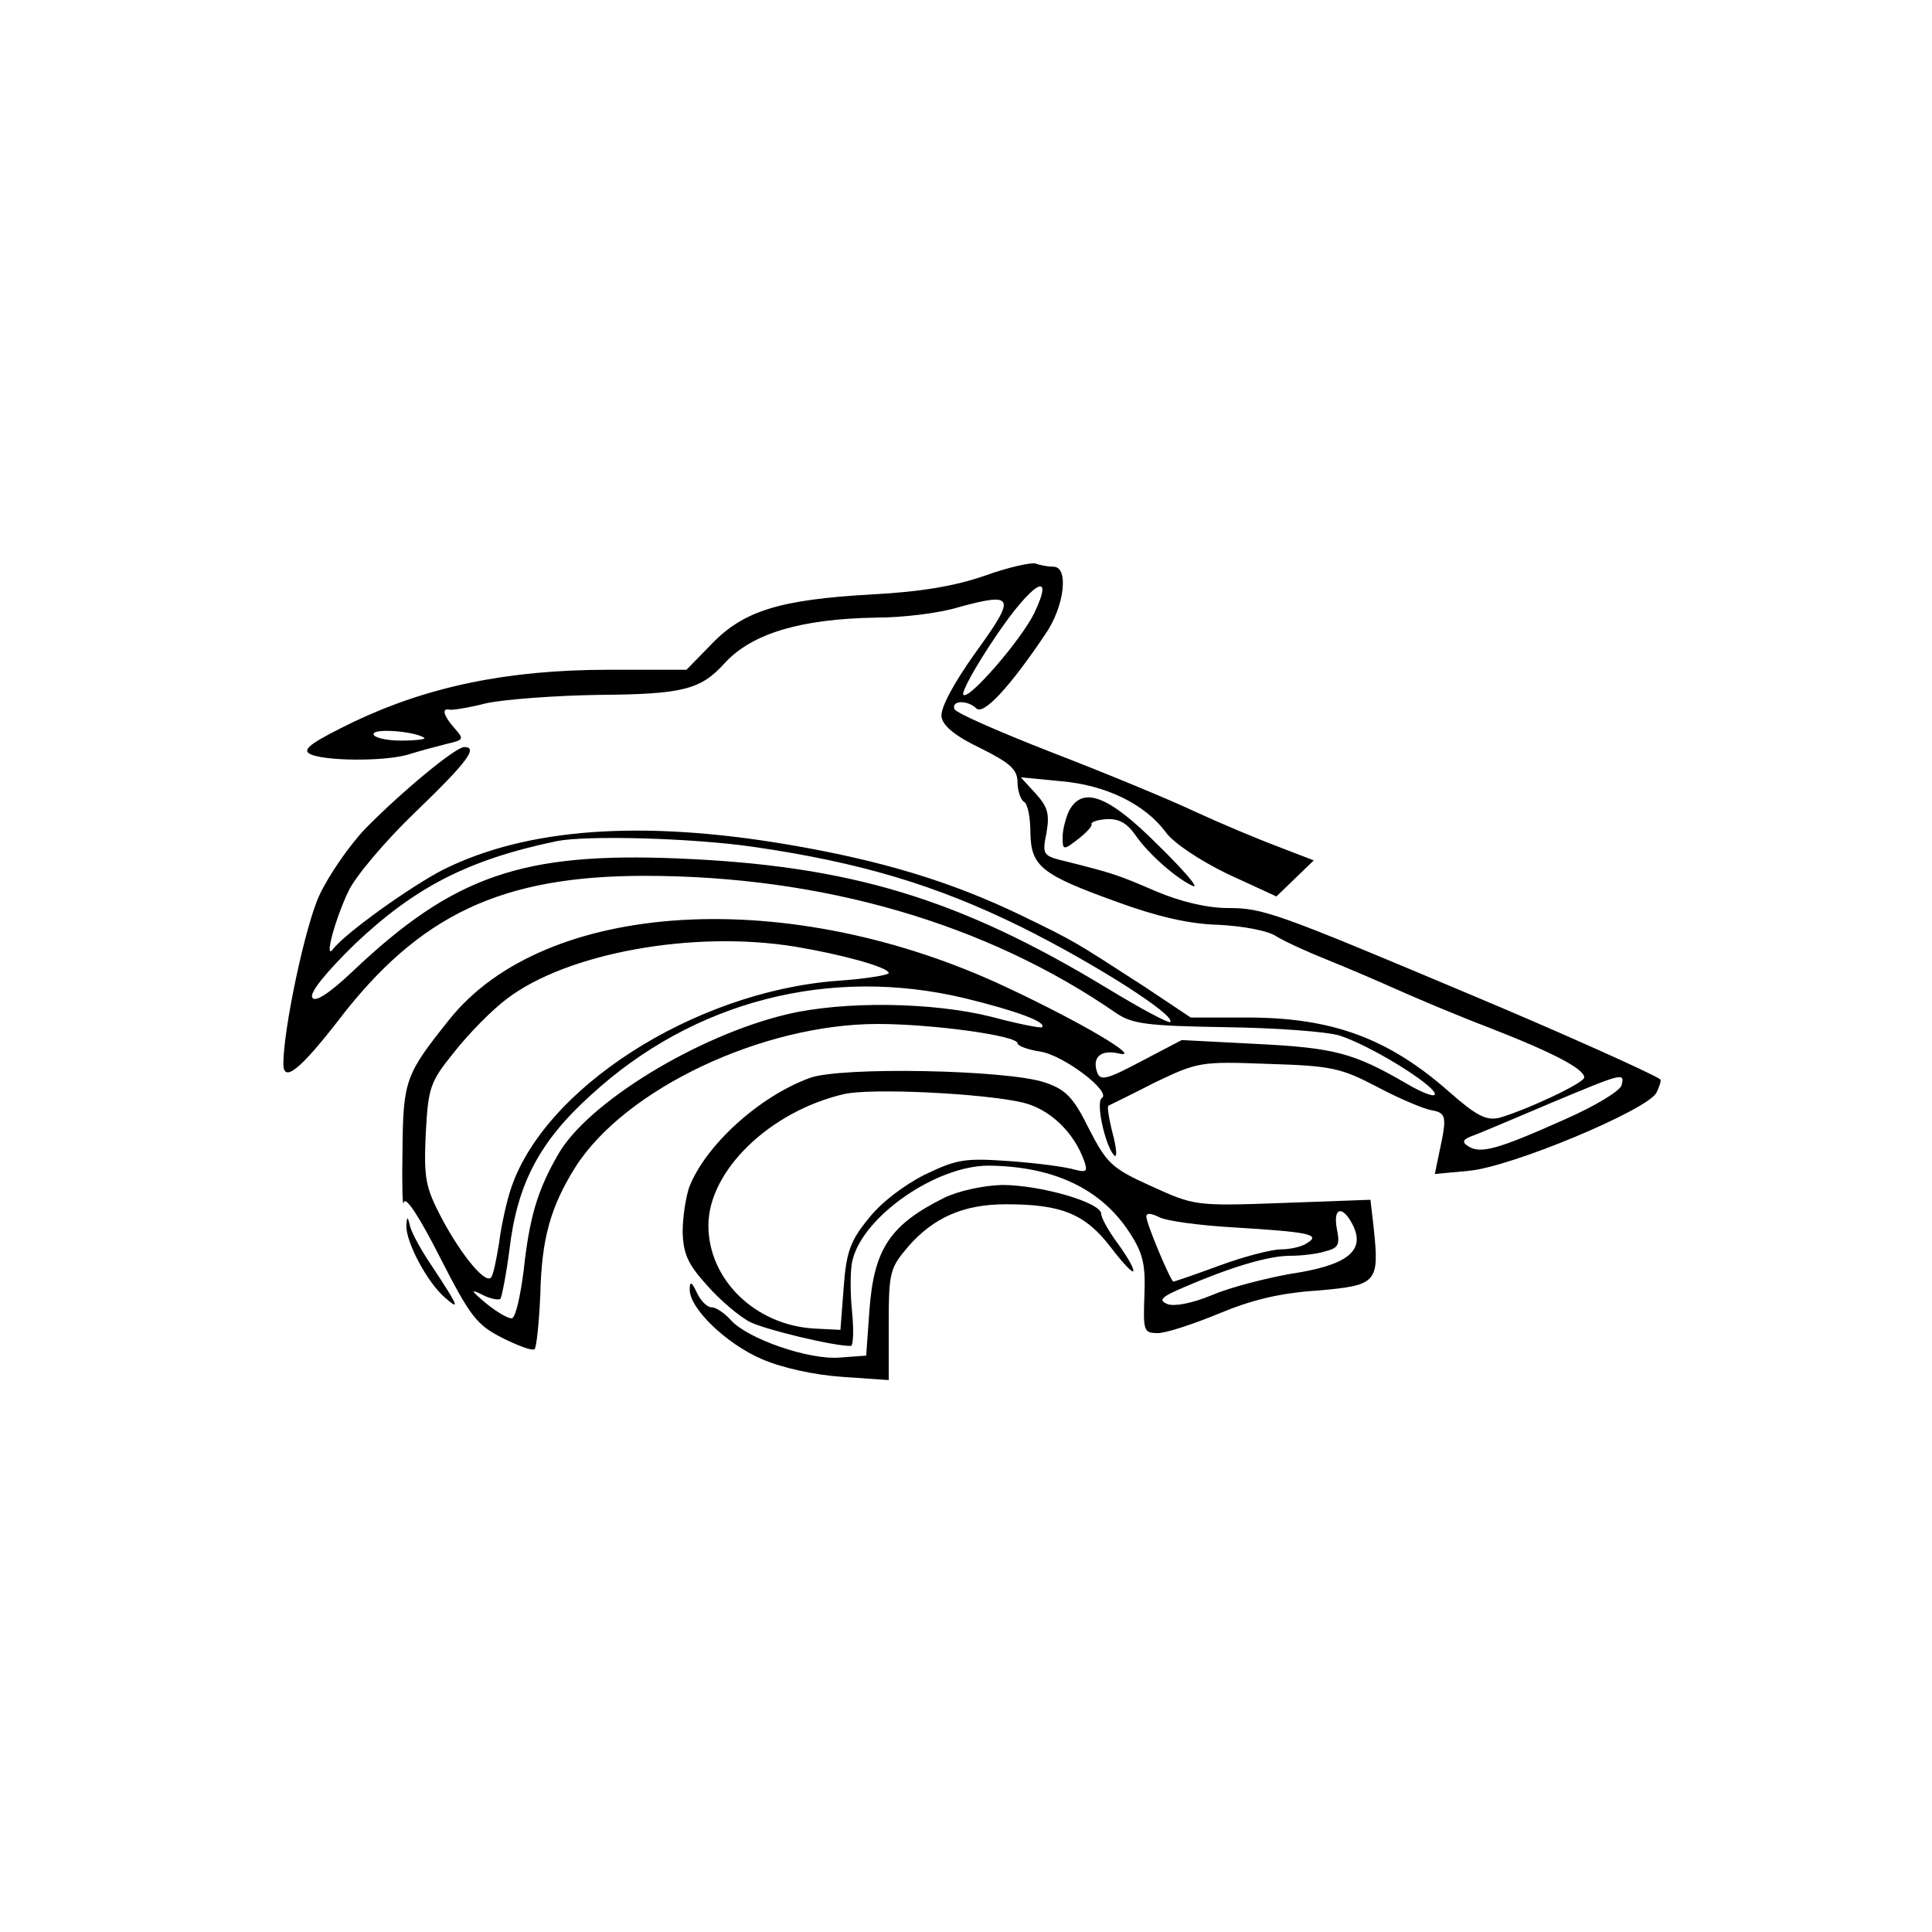
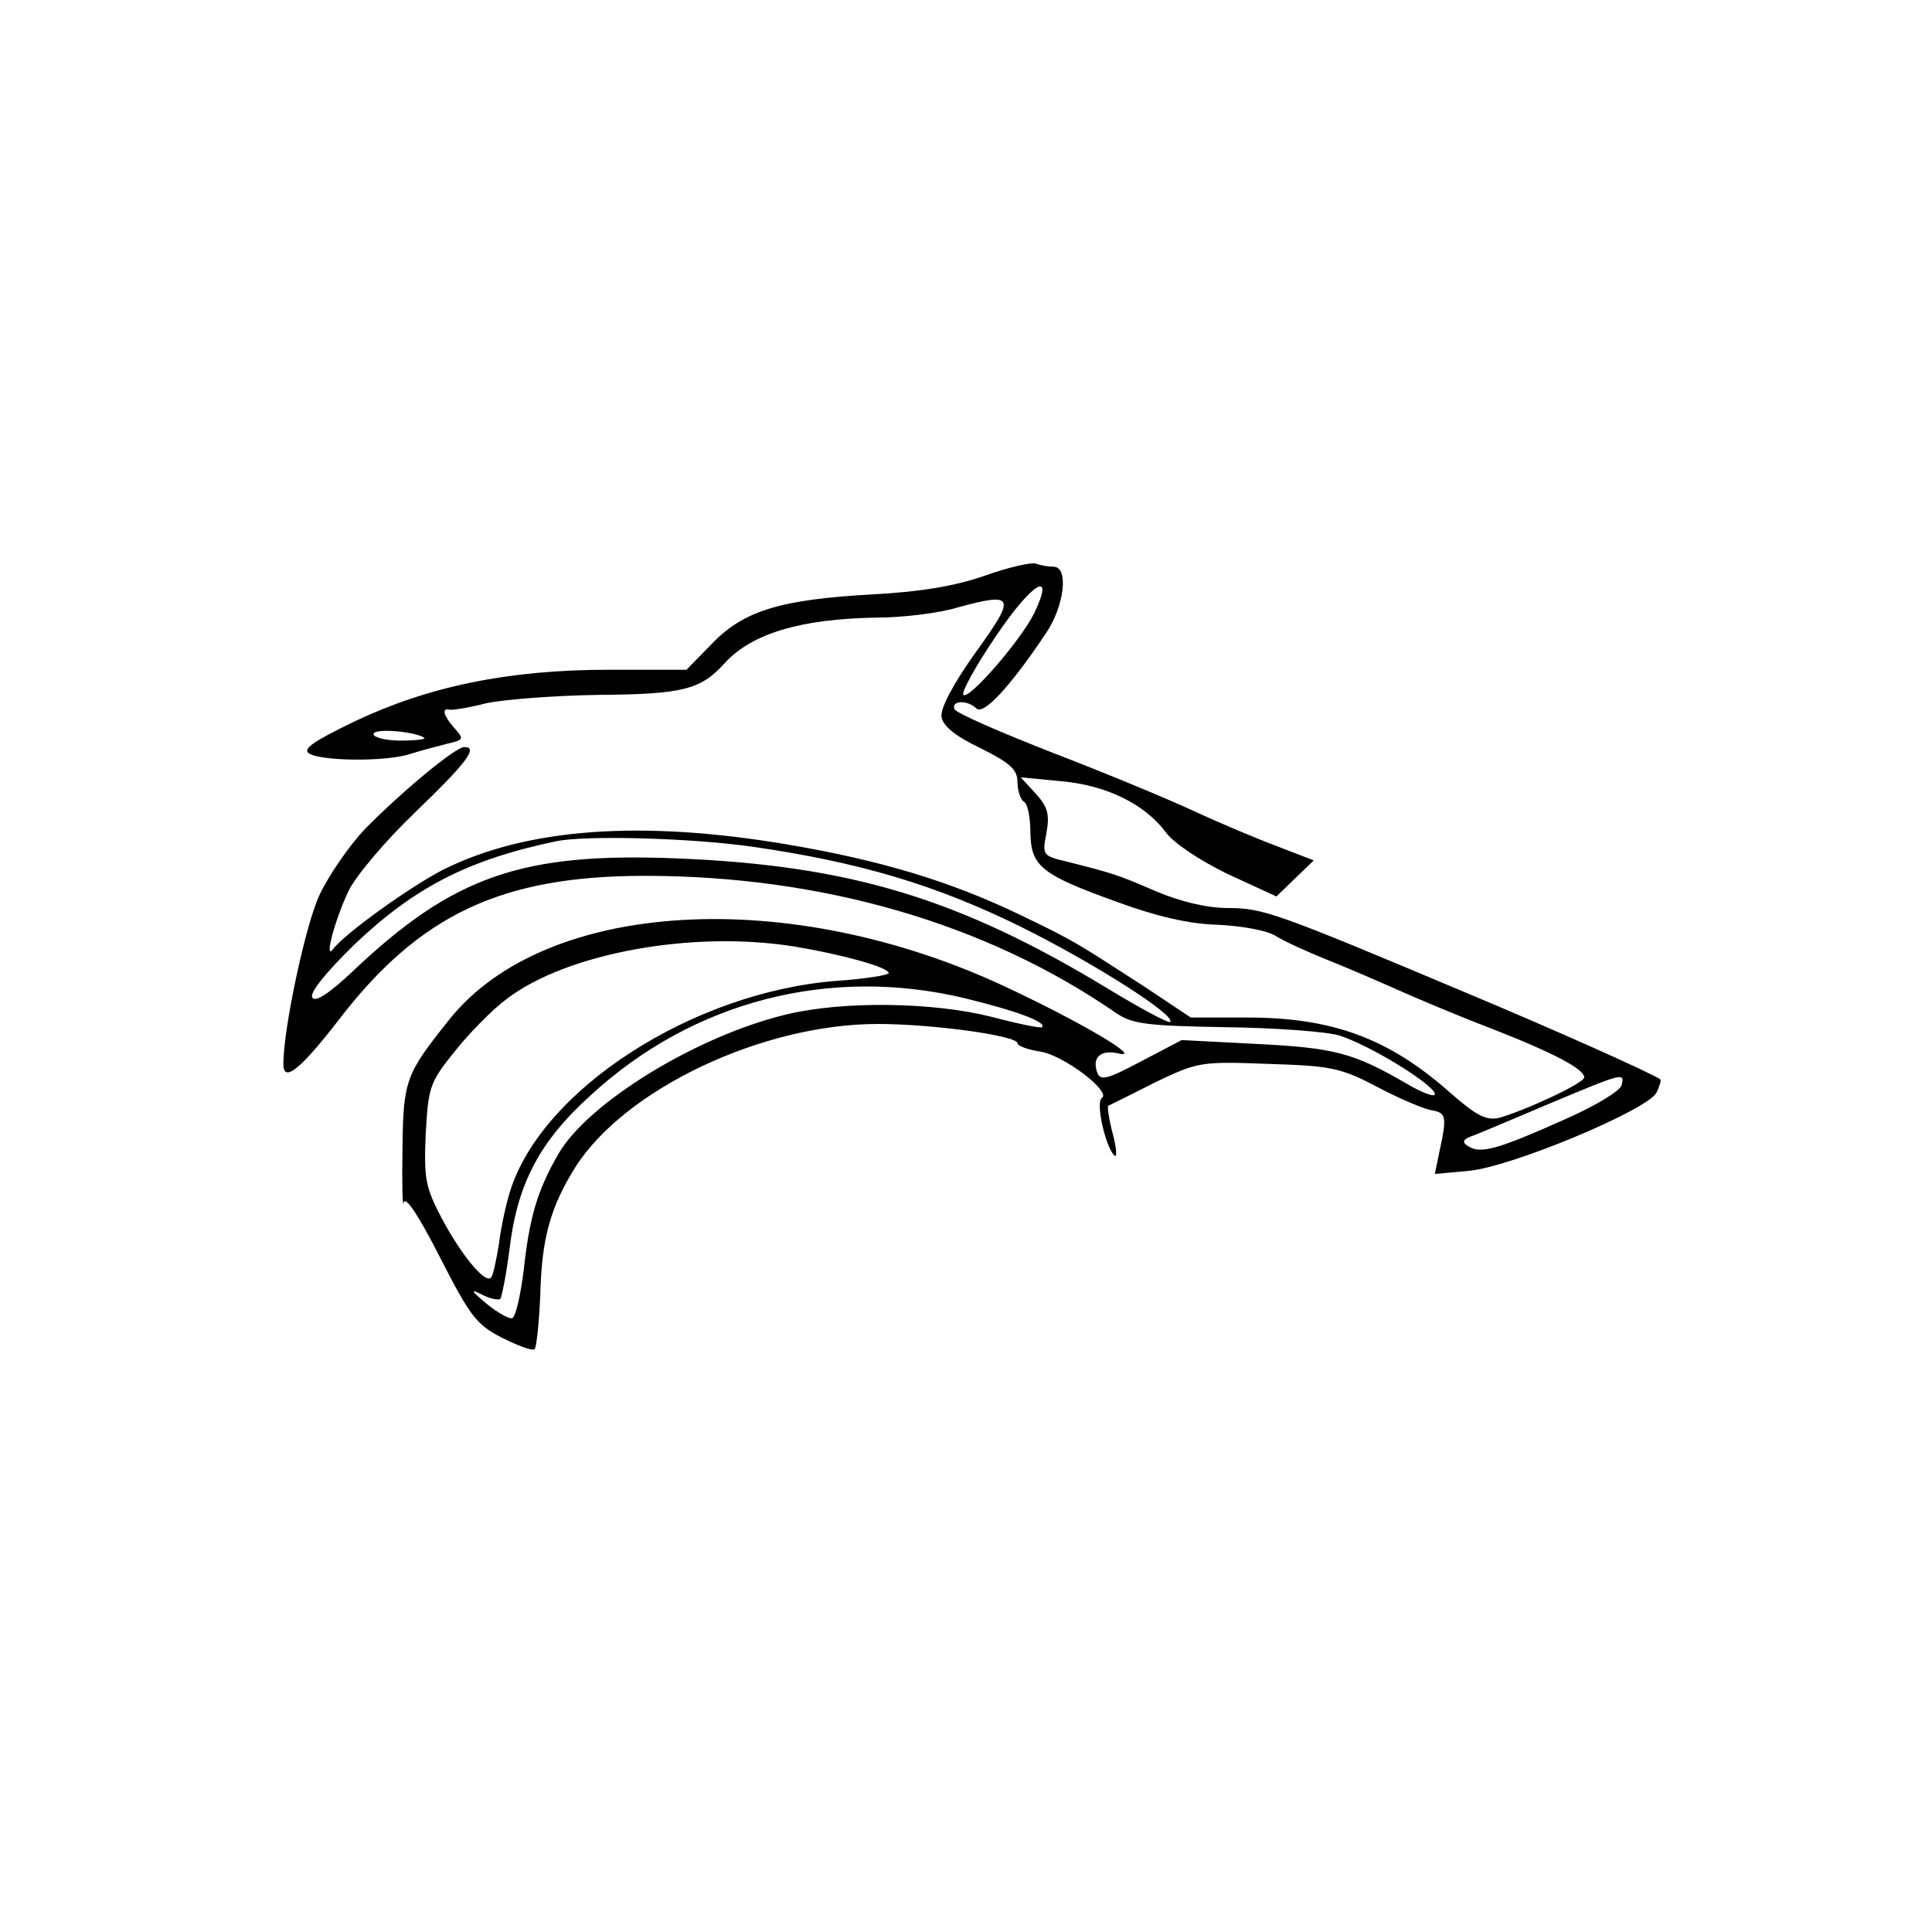
<svg xmlns="http://www.w3.org/2000/svg" version="1.0" width="300pt" height="300pt" viewBox="0 0 300 300" preserveAspectRatio="xMidYMid meet">
  <g transform="translate(0,300) scale(0.1,-0.1)" fill="#000000" stroke="none">
    <path d="M1529 2106 c-46 -16 -99 -25 -175 -29 -142 -8 -199 -25 -249 -77 l-39 -40 -121 0 c-156 0 -280 -26 -394 -80 -64 -31 -82 -43 -71 -50 19 -12 119 -13 156 -1 16 5 42 12 58 16 26 6 27 7 12 24 -17 19 -21 32 -8 29 4 -1 30 3 57 10 28 6 107 12 175 13 130 1 158 8 195 49 42 46 117 69 236 71 41 0 98 7 127 16 88 24 90 17 27 -70 -35 -49 -55 -87 -53 -100 2 -14 21 -30 61 -49 46 -23 57 -33 57 -53 0 -13 5 -27 10 -30 6 -3 10 -25 10 -48 1 -52 16 -65 136 -108 60 -22 111 -34 156 -35 38 -2 77 -9 90 -18 13 -8 48 -24 78 -36 30 -12 79 -33 108 -46 29 -13 95 -41 145 -60 100 -39 147 -64 147 -77 0 -9 -93 -52 -133 -63 -20 -4 -35 4 -76 40 -94 83 -181 116 -314 116 l-88 0 -72 48 c-107 69 -105 69 -192 111 -108 52 -216 85 -364 110 -226 38 -403 25 -532 -39 -51 -26 -153 -99 -172 -124 -14 -18 3 46 24 90 10 22 57 78 104 123 80 77 98 101 76 101 -14 0 -99 -71 -153 -126 -26 -27 -58 -74 -72 -104 -22 -47 -56 -208 -56 -262 0 -30 26 -9 85 67 126 165 254 225 476 225 276 0 531 -74 732 -213 25 -17 48 -20 170 -22 78 -1 158 -7 177 -13 47 -15 143 -74 148 -90 2 -7 -18 0 -45 16 -81 47 -111 55 -232 61 l-116 6 -63 -33 c-51 -27 -63 -31 -68 -18 -9 24 5 37 34 30 36 -8 -56 47 -173 102 -338 160 -719 138 -868 -50 -67 -84 -71 -93 -72 -201 -1 -55 0 -92 2 -82 3 10 24 -22 56 -85 47 -92 57 -105 96 -125 24 -12 47 -21 51 -18 3 2 7 40 9 85 2 87 16 136 54 197 77 122 291 223 470 223 84 0 217 -18 217 -30 0 -4 16 -10 36 -13 36 -6 110 -62 95 -72 -10 -6 5 -74 19 -89 5 -5 4 10 -2 33 -6 23 -9 43 -7 44 2 1 35 17 72 36 67 32 71 33 176 29 98 -3 113 -6 170 -36 34 -18 72 -34 84 -36 23 -4 24 -10 12 -65 l-7 -34 53 5 c66 6 276 94 291 121 5 10 8 20 6 21 -10 8 -164 77 -298 133 -299 126 -319 133 -373 133 -33 0 -74 10 -112 26 -60 26 -67 28 -138 46 -38 9 -39 10 -32 45 5 29 2 40 -17 61 l-23 25 62 -6 c70 -6 130 -35 163 -79 12 -17 53 -44 96 -65 l76 -35 29 28 29 28 -57 22 c-32 12 -89 36 -128 54 -38 18 -137 59 -220 91 -82 32 -151 62 -153 68 -5 14 21 14 34 1 11 -11 52 33 107 115 30 43 37 105 13 105 -8 0 -20 2 -28 5 -7 2 -43 -6 -79 -19z m77 -58 c-20 -41 -101 -135 -110 -127 -4 3 19 45 51 92 56 83 92 104 59 35z m-947 -194 c2 -2 -14 -4 -37 -4 -23 0 -42 5 -42 10 0 10 67 4 79 -6z m511 -169 c165 -24 283 -59 415 -124 113 -56 242 -138 232 -148 -3 -2 -46 21 -97 52 -231 140 -400 191 -667 202 -242 10 -349 -27 -505 -175 -37 -35 -59 -49 -63 -41 -5 7 21 39 66 83 93 88 175 131 314 160 46 9 208 5 305 -9z m65 -155 c72 -12 145 -32 145 -41 0 -3 -36 -9 -80 -12 -224 -17 -459 -169 -508 -327 -6 -19 -14 -55 -17 -80 -4 -25 -9 -49 -12 -53 -8 -13 -46 33 -77 91 -25 48 -28 61 -25 130 4 73 6 81 44 128 22 28 59 66 82 83 93 71 289 107 448 81z m263 -80 c78 -19 128 -37 120 -45 -1 -2 -37 5 -78 16 -91 23 -230 25 -318 4 -139 -33 -309 -137 -355 -217 -33 -57 -45 -99 -54 -182 -5 -38 -12 -71 -18 -73 -5 -1 -23 9 -40 23 -24 20 -25 23 -7 14 13 -7 26 -9 29 -7 2 3 9 37 14 76 12 103 47 169 127 241 159 146 371 200 580 150z m1020 -135 c-2 -9 -42 -33 -90 -54 -103 -46 -129 -53 -148 -41 -11 7 -9 11 11 18 13 5 67 28 119 50 110 46 113 47 108 27z" />
-     <path d="M1660 1741 c-5 -11 -10 -29 -10 -41 0 -20 1 -21 24 -3 13 10 22 20 21 23 -2 3 8 7 23 8 20 1 32 -6 46 -26 20 -29 65 -68 89 -78 9 -3 -16 26 -56 65 -76 76 -116 91 -137 52z" />
-     <path d="M1257 1326 c-79 -29 -162 -105 -187 -170 -5 -15 -10 -46 -10 -69 1 -34 8 -50 38 -83 20 -23 51 -49 67 -57 25 -12 128 -37 156 -37 4 0 5 24 2 54 -3 30 -3 66 1 80 17 68 130 146 211 146 101 -1 175 -36 219 -104 21 -32 25 -50 23 -98 -2 -55 -1 -58 21 -58 13 0 55 14 94 30 50 21 94 32 153 36 94 8 97 12 88 98 l-5 43 -137 -5 c-135 -5 -137 -4 -203 26 -62 28 -69 35 -97 89 -24 49 -36 61 -68 72 -58 20 -319 25 -366 7z m331 -38 c42 -10 80 -46 96 -92 5 -15 3 -17 -16 -12 -13 4 -58 10 -100 13 -70 5 -82 3 -132 -21 -32 -16 -69 -44 -88 -69 -28 -34 -34 -52 -38 -107 l-5 -65 -40 2 c-92 5 -165 76 -165 160 0 85 95 177 210 204 43 10 219 1 278 -13z m329 -194 c116 -7 134 -11 113 -24 -8 -6 -27 -10 -41 -10 -14 0 -57 -11 -95 -25 -38 -14 -70 -25 -72 -25 -4 0 -42 90 -42 101 0 6 8 5 20 -1 11 -6 64 -13 117 -16z m185 1 c17 -38 -11 -60 -98 -73 -39 -7 -94 -21 -122 -33 -31 -13 -59 -18 -69 -14 -15 6 -10 11 25 26 72 31 131 49 165 49 18 0 43 3 55 7 20 5 23 10 18 34 -7 36 10 38 26 4z" />
-     <path d="M1466 1140 c-84 -42 -109 -79 -116 -175 l-5 -70 -41 -3 c-48 -4 -143 29 -169 58 -10 11 -23 20 -30 20 -7 0 -17 10 -23 23 -8 17 -11 18 -11 5 -1 -29 56 -84 111 -108 32 -14 82 -25 126 -28 l72 -5 0 86 c0 82 2 88 30 121 40 46 87 66 152 66 87 0 123 -15 163 -67 19 -25 35 -42 35 -36 0 5 -11 24 -25 43 -14 19 -25 39 -25 45 0 18 -95 45 -154 45 -30 -1 -67 -9 -90 -20z" />
-     <path d="M631 1097 c-1 -25 32 -88 60 -112 25 -22 20 -12 -21 50 -15 22 -30 49 -33 60 -4 17 -5 17 -6 2z" />
  </g>
</svg>